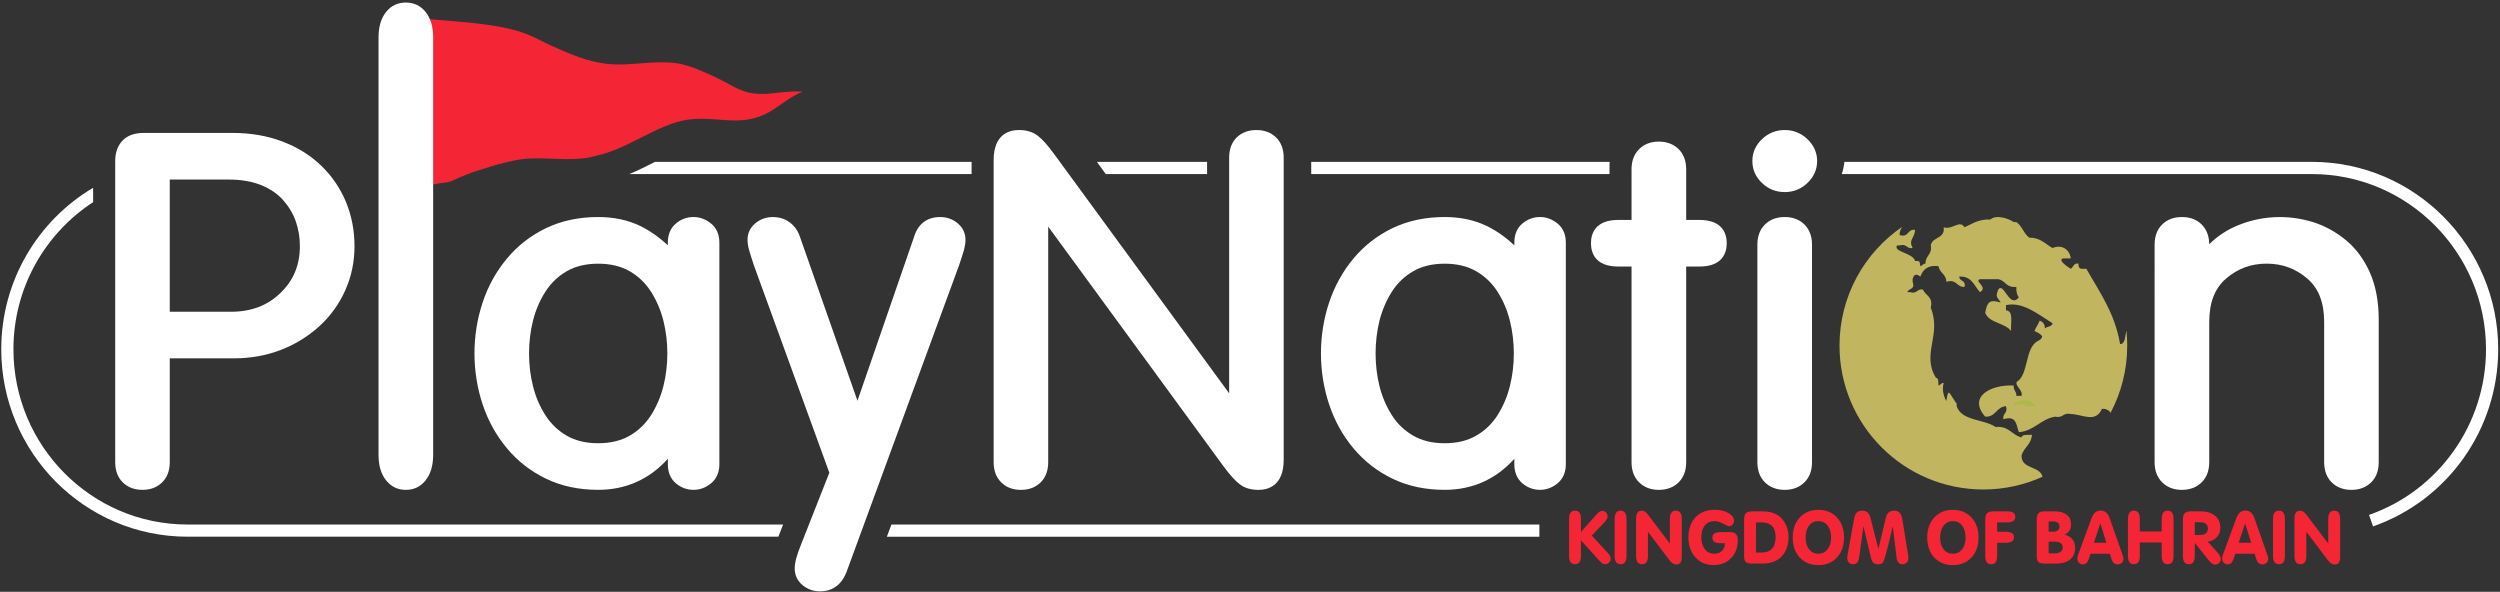
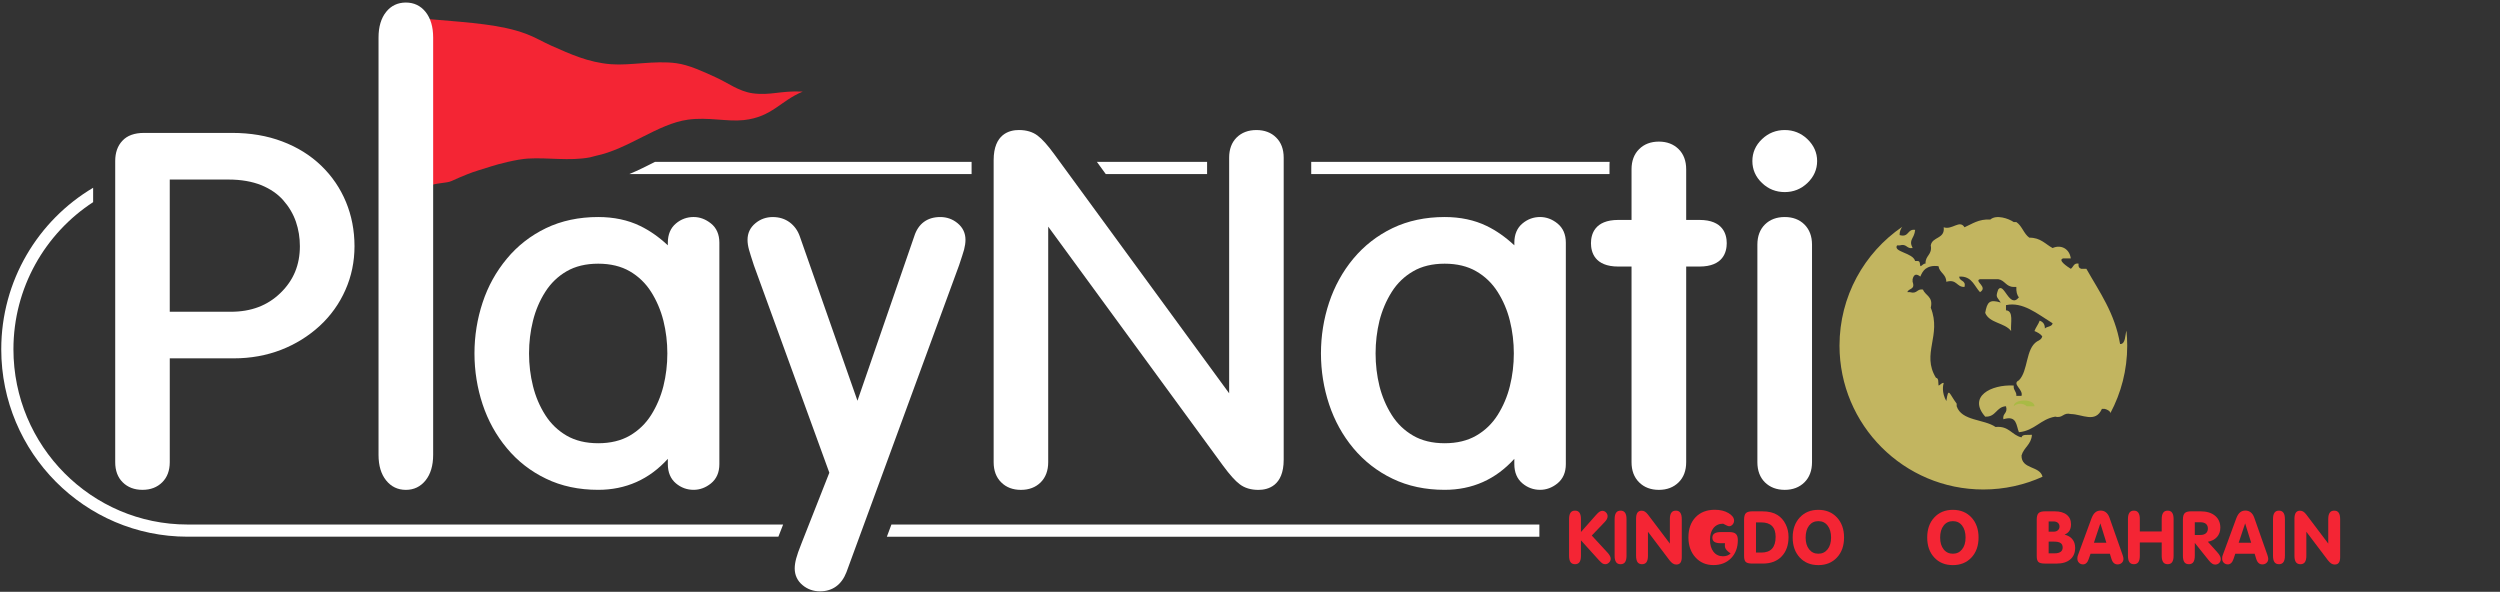
<svg xmlns="http://www.w3.org/2000/svg" version="1.1" id="Layer_1" x="0px" y="0px" width="250.707px" height="59.35px" viewBox="0 0 250.707 59.35" xml:space="preserve">
  <rect x="0" y="0" width="250.707" height="59.35" fill="#333333" stroke="none" />
  <g>
    <path fill="#F42534" d="M42.466,1.954c0.979-0.135,0,0,0.679-0.027c4.252,0.363,7.11,0.54,9.598,1.462 c0.931,0.344,1.714,0.823,2.537,1.188c1.853,0.815,3.691,1.688,6.013,1.865c1.939,0.149,4.321-0.396,6.51-0.106 c1.303,0.17,2.735,0.856,3.986,1.424c1.192,0.536,2.289,1.4,3.678,1.594c1.796,0.25,2.788-0.28,5.039-0.168 c-2.273,0.938-3.062,2.538-5.906,2.856c-1.694,0.184-3.586-0.322-5.612-0.041c-3.031,0.419-5.958,2.943-9.244,3.628 c-0.249,0.051-0.38,0.114-0.604,0.157c-2.084,0.38-4.146-0.006-6.217,0.117c-1.12,0.068-3.063,0.58-3.624,0.768 c-0.96,0.313-1.759,0.522-2.449,0.81c-0.467,0.193-1.075,0.436-1.548,0.664c-0.515,0.251-1.625,0.167-2.406,0.556L42.466,1.954z" />
    <path fill="#FFFFFF" d="M34.693,20.251c-0.567-1.367-1.395-2.589-2.479-3.634c-1.08-1.042-2.397-1.864-3.911-2.432 c-1.506-0.573-3.191-0.856-5.008-0.856h-8.856c-0.953,0-1.684,0.262-2.167,0.788c-0.483,0.512-0.719,1.194-0.719,2.03v30.199 c0,0.85,0.249,1.527,0.753,2.023c0.505,0.5,1.168,0.754,1.983,0.754c0.809,0,1.471-0.254,1.975-0.754 c0.504-0.496,0.76-1.175,0.76-2.023v-10.41h6.426c1.684,0,3.279-0.289,4.737-0.854c1.458-0.566,2.756-1.375,3.869-2.396 c1.113-1.028,1.983-2.246,2.583-3.611c0.607-1.362,0.911-2.84,0.911-4.389C35.549,23.104,35.259,21.612,34.693,20.251 M23.143,31.264h-6.12V18.006h5.914c1.249,0,2.349,0.196,3.274,0.565c0.904,0.375,1.651,0.886,2.202,1.521 c0.567,0.643,0.989,1.359,1.259,2.135c0.27,0.788,0.401,1.616,0.401,2.458c0,1.877-0.63,3.414-1.936,4.684 C26.832,30.641,25.194,31.264,23.143,31.264" />
    <path fill="#FFFFFF" d="M43.438,3.761v41.858c0,1.063-0.256,1.926-0.759,2.555c-0.506,0.629-1.168,0.951-1.976,0.951 c-0.816,0-1.48-0.322-1.983-0.951c-0.506-0.629-0.76-1.482-0.76-2.555V3.761c0-1.073,0.254-1.929,0.76-2.565 c0.502-0.627,1.167-0.941,1.983-0.941c0.808,0,1.469,0.314,1.976,0.941C43.182,1.832,43.438,2.688,43.438,3.761" />
    <path fill="#FFFFFF" d="M71.296,22.408c-0.538-0.429-1.118-0.645-1.74-0.645c-0.656,0-1.258,0.215-1.771,0.649 c-0.536,0.447-0.813,1.099-0.813,1.928v0.262c-0.891-0.836-1.825-1.483-2.77-1.941c-1.237-0.602-2.653-0.897-4.215-0.897 c-1.927,0-3.688,0.372-5.228,1.113c-1.534,0.739-2.861,1.769-3.931,3.065c-1.072,1.287-1.893,2.763-2.432,4.401 c-0.537,1.623-0.815,3.335-0.815,5.097c0,1.761,0.278,3.48,0.815,5.105c0.539,1.629,1.36,3.115,2.432,4.399 c1.077,1.298,2.396,2.326,3.931,3.06c1.534,0.746,3.294,1.117,5.228,1.117c2.764,0,5.113-1.039,6.985-3.107v0.525 c0,0.83,0.277,1.485,0.813,1.934c0.512,0.43,1.107,0.648,1.771,0.648c0.622,0,1.209-0.213,1.74-0.642 c0.561-0.455,0.844-1.104,0.844-1.94v-22.2C72.14,23.512,71.857,22.856,71.296,22.408 M66.53,38.715 c-0.261,1.041-0.676,2.022-1.236,2.91c-0.546,0.862-1.271,1.559-2.141,2.063c-0.871,0.504-1.935,0.761-3.165,0.761 c-1.229,0-2.293-0.257-3.163-0.761c-0.87-0.506-1.595-1.201-2.141-2.063c-0.566-0.888-0.979-1.869-1.236-2.91 c-0.263-1.049-0.394-2.154-0.394-3.273s0.131-2.219,0.394-3.272c0.257-1.037,0.67-2.019,1.236-2.903 c0.546-0.863,1.271-1.561,2.141-2.063c0.87-0.505,1.935-0.761,3.163-0.761c1.23,0,2.294,0.256,3.165,0.761 c0.871,0.503,1.595,1.201,2.141,2.063c0.56,0.885,0.975,1.866,1.236,2.903c0.263,1.055,0.393,2.16,0.393,3.272 C66.923,36.561,66.792,37.66,66.53,38.715" />
    <path fill="#FFFFFF" d="M96.821,24.051c0,0.305-0.049,0.628-0.139,0.981c-0.089,0.315-0.255,0.827-0.497,1.554L84.884,57.381 c-0.483,1.256-1.402,1.92-2.653,1.92c-0.662,0-1.251-0.207-1.748-0.623c-0.517-0.426-0.787-1.008-0.787-1.666 c0-0.303,0.049-0.633,0.146-1c0.089-0.344,0.268-0.855,0.55-1.561l2.776-7.046L75.6,26.6c-0.241-0.74-0.407-1.258-0.491-1.566 c-0.095-0.347-0.144-0.677-0.144-0.981c0-0.67,0.262-1.231,0.789-1.665c0.496-0.415,1.084-0.622,1.74-0.622 c0.649,0,1.222,0.179,1.699,0.531c0.47,0.352,0.808,0.823,1.009,1.396l5.787,16.495L91.682,23.7c0.4-1.265,1.304-1.935,2.611-1.935 c0.656,0,1.243,0.208,1.74,0.622C96.558,22.82,96.821,23.381,96.821,24.051" />
    <path fill="#FFFFFF" d="M128.732,15.809v30.299c0,2.625-1.588,3.019-2.533,3.019c-0.746,0-1.383-0.187-1.873-0.563 c-0.449-0.334-1.002-0.949-1.678-1.869l-17.531-23.969v23.623c0,0.844-0.257,1.527-0.754,2.023c-0.505,0.5-1.168,0.754-1.982,0.754 c-0.81,0-1.479-0.254-1.975-0.754c-0.505-0.496-0.76-1.172-0.76-2.023V16.059c0-2.632,1.589-3.02,2.534-3.02 c0.747,0,1.382,0.187,1.872,0.56c0.455,0.338,1.002,0.945,1.678,1.872l17.533,23.97V15.809c0-0.84,0.248-1.518,0.752-2.021 c0.504-0.495,1.168-0.747,1.982-0.747c0.807,0,1.479,0.251,1.975,0.747C128.479,14.283,128.732,14.968,128.732,15.809" />
    <path fill="#FFFFFF" d="M156.184,22.408c-0.529-0.429-1.119-0.645-1.74-0.645c-0.655,0-1.25,0.215-1.769,0.649 c-0.536,0.447-0.813,1.099-0.813,1.928v0.262c-0.894-0.836-1.825-1.483-2.771-1.941c-1.239-0.602-2.653-0.897-4.217-0.897 c-1.924,0-3.688,0.372-5.227,1.113c-1.535,0.739-2.854,1.769-3.934,3.065c-1.068,1.287-1.883,2.763-2.428,4.401 c-0.539,1.623-0.816,3.343-0.816,5.097c0,1.761,0.277,3.476,0.816,5.105c0.545,1.637,1.358,3.115,2.428,4.399 c1.08,1.291,2.397,2.326,3.934,3.06c1.539,0.746,3.295,1.117,5.227,1.117c2.771,0,5.111-1.039,6.986-3.107v0.525 c0,0.83,0.277,1.485,0.814,1.934c0.51,0.43,1.111,0.648,1.768,0.648c0.621,0,1.211-0.213,1.74-0.642 c0.561-0.455,0.844-1.104,0.844-1.94v-22.2C157.027,23.512,156.744,22.861,156.184,22.408 M151.417,38.715 c-0.254,1.041-0.672,2.016-1.233,2.91c-0.547,0.862-1.267,1.559-2.146,2.063c-0.869,0.504-1.932,0.761-3.164,0.761 c-1.229,0-2.293-0.257-3.156-0.761c-0.877-0.506-1.602-1.201-2.145-2.063c-0.562-0.888-0.976-1.869-1.238-2.91 c-0.256-1.049-0.387-2.148-0.387-3.273c0-1.119,0.131-2.219,0.387-3.272c0.264-1.037,0.678-2.019,1.238-2.903 c0.545-0.863,1.27-1.561,2.145-2.063c0.863-0.505,1.929-0.761,3.156-0.761c1.232,0,2.295,0.256,3.164,0.761 c0.879,0.503,1.599,1.201,2.146,2.063c0.563,0.885,0.979,1.866,1.233,2.903c0.263,1.055,0.394,2.16,0.394,3.272 C151.811,36.561,151.68,37.66,151.417,38.715" />
    <path fill="#FFFFFF" d="M173.162,24.388c0,0.878-0.352,2.342-2.733,2.342h-1.334v19.618c0,0.85-0.255,1.527-0.759,2.023 c-0.504,0.498-1.168,0.754-1.977,0.754c-0.816,0-1.484-0.256-1.982-0.754c-0.504-0.496-0.762-1.175-0.762-2.023V26.73h-1.33 c-2.385,0-2.738-1.463-2.738-2.342c0-0.87,0.354-2.333,2.738-2.333h1.33v-5.078c0-0.842,0.258-1.525,0.762-2.022 c0.498-0.498,1.166-0.754,1.982-0.754c0.809,0,1.473,0.256,1.977,0.754c0.504,0.497,0.759,1.181,0.759,2.022v5.078h1.334 C172.811,22.055,173.162,23.519,173.162,24.388" />
    <path fill="#FFFFFF" d="M181.714,24.534v21.813c0,0.844-0.256,1.527-0.762,2.025c-0.504,0.496-1.164,0.752-1.973,0.752 c-0.814,0-1.48-0.256-1.986-0.752c-0.502-0.498-0.758-1.177-0.758-2.025V24.534c0-0.844,0.256-1.527,0.758-2.023 c0.506-0.498,1.172-0.747,1.986-0.747c0.809,0,1.469,0.249,1.973,0.747C181.458,23.015,181.714,23.691,181.714,24.534" />
    <path fill="#FFFFFF" d="M182.227,16.148c0,0.851-0.334,1.596-0.976,2.205c-0.637,0.607-1.399,0.91-2.271,0.91 c-0.877,0-1.646-0.303-2.28-0.91c-0.644-0.609-0.968-1.354-0.968-2.205c0-0.841,0.324-1.589,0.968-2.196 c0.635-0.606,1.403-0.912,2.28-0.912c0.871,0,1.636,0.306,2.271,0.912C181.893,14.566,182.227,15.307,182.227,16.148" />
-     <path fill="#FFFFFF" d="M238.544,32.051v14.297c0,0.85-0.25,1.527-0.756,2.023c-0.502,0.498-1.166,0.754-1.979,0.754 c-0.81,0-1.479-0.256-1.978-0.754c-0.504-0.496-0.758-1.175-0.758-2.023V32.291c0-1.96-0.561-3.393-1.707-4.372 c-1.174-0.994-2.502-1.48-4.057-1.48c-1.561,0-2.887,0.486-4.053,1.48c-1.146,0.979-1.707,2.411-1.707,4.372v14.057 c0,0.844-0.256,1.527-0.76,2.023c-0.504,0.498-1.166,0.754-1.98,0.754c-0.811,0-1.48-0.256-1.979-0.754 c-0.504-0.496-0.761-1.175-0.761-2.023V24.536c0-0.846,0.257-1.528,0.761-2.027c0.506-0.496,1.168-0.745,1.979-0.745 c0.814,0,1.477,0.249,1.98,0.745c0.489,0.491,0.746,1.155,0.76,1.977c0.822-0.801,1.762-1.423,2.791-1.855 c1.369-0.574,2.811-0.865,4.289-0.865c1.168,0,2.328,0.188,3.469,0.552c1.139,0.38,2.215,0.982,3.189,1.791 c0.987,0.821,1.789,1.914,2.377,3.232C238.246,28.659,238.544,30.239,238.544,32.051" />
    <path fill="#FFFFFF" d="M78.534,52.602l-0.172,0.441c-0.117,0.289-0.215,0.545-0.304,0.778h-59.26 c-10.292,0-18.672-8.426-18.672-18.793c0-6.895,3.702-12.931,9.214-16.198v1.442c-4.807,3.13-7.992,8.578-7.992,14.756 c0,9.689,7.827,17.572,17.449,17.572L78.534,52.602L78.534,52.602z" />
    <path fill="#FFFFFF" d="M154.373,52.602v1.221H88.937c0.146-0.385,0.298-0.793,0.457-1.221H154.373z" />
    <path fill="#FFFFFF" d="M97.434,16.232v1.224H63.109c0.913-0.379,1.776-0.815,2.578-1.224H97.434z" />
    <polygon fill="#FFFFFF" points="121.05,16.232 121.05,17.456 110.889,17.456 109.999,16.232 " />
    <path fill="#FFFFFF" d="M161.419,16.232c-0.014,0.091-0.014,0.182-0.014,0.271v0.953h-29.912v-1.224H161.419z" />
-     <path fill="#FFFFFF" d="M250.527,35.029c0,7.998-5.043,15.134-12.551,17.759l-0.402-1.152c7.014-2.453,11.73-9.125,11.73-16.605 c0-9.686-7.834-17.574-17.457-17.574h-47.15c0.133-0.393,0.221-0.802,0.264-1.224h46.888 C242.146,16.231,250.527,24.669,250.527,35.029" />
    <path fill="#C2B560" d="M213.324,34.662c0,2.446-0.611,4.748-1.689,6.77c0.019-0.211-0.432-0.418-0.588-0.43h-0.26 c-0.647,1.471-1.979,0.531-3.121,0.518c-0.793-0.188-0.766,0.451-1.561,0.263c-1.484,0.247-2.059,1.407-3.641,1.561 c-0.283-0.666-0.18-1.73-1.562-1.299c-0.104-0.631,0.478-0.564,0.265-1.306c-0.992,0.058-0.992,1.099-2.084,1.044 c-1.769-2.007,0.578-3.244,2.862-3.121c-0.062,0.491,0.294,0.575,0.261,1.036h0.518c0.203-0.657-1.018-1.19-0.26-1.559 c0.949-0.959,0.654-3.16,1.82-3.9c0.229-0.114,0.463-0.229,0.52-0.516c-0.188-0.244-0.473-0.396-0.781-0.525 c0.139-0.385,0.385-0.653,0.523-1.041c0.315,0.115,0.531,0.337,0.52,0.785c0.211-0.225,0.711-0.155,0.777-0.522 c-1.563-0.969-3-2.183-4.676-1.82v0.521c0.805,0.054,0.438,1.294,0.516,2.077c-0.629-0.842-2.174-0.774-2.6-1.819 c0.197-1.097,0.43-1.385,1.561-1.037c-0.381-0.615-0.547-0.486-0.258-1.303c0.582-0.816,1.113,1.977,2.078,0.778 c-0.201-0.229-0.279-0.586-0.258-1.042h-0.26c-0.779-0.004-0.888-0.674-1.562-0.778h-1.822c-0.646,0.191,0.854,0.783,0,1.302 c-0.551-0.583-0.774-1.482-1.819-1.561h-0.263c0.004,0.516,0.711,0.331,0.524,1.037c-0.809,0.028-0.743-0.815-1.823-0.518 c-0.004-0.776-0.681-0.885-0.781-1.56c-0.604-0.083-0.998,0.042-1.301,0.261c-0.244,0.188-0.396,0.473-0.521,0.779 c-0.375-0.293-0.637-0.279-0.776,0.259v0.261c0.297,0.815-0.41,0.634-0.525,1.042h0.263c0.735,0.217,0.676-0.368,1.303-0.261 c0.238,0.625,1.047,0.688,0.781,1.821c1.108,2.76-0.959,4.623,0.518,7.023c0.301,0.041,0.221,0.471,0.26,0.777 c0.213-0.05,0.258-0.263,0.52-0.263c-0.067,0.234-0.225,0.957,0.263,1.822c0.221-1.467,0.274-0.756,1.037,0.262v0.256 c0.5,1.498,2.721,1.273,3.903,2.084c1.349-0.139,1.609,0.813,2.601,1.041c0.078-0.354,0.651-0.215,1.043-0.26 c-0.06,0.98-0.815,1.262-1.043,2.076c-0.024,1.416,1.842,1.014,2.106,2.133c-1.813,0.82-3.821,1.277-5.938,1.277 c-7.965,0-14.422-6.461-14.422-14.428c0-4.947,2.486-9.309,6.279-11.906c-0.137,0.211-0.262,0.469-0.252,0.822 c0.973,0.274,0.744-0.647,1.559-0.523c-0.09,0.932-0.693,0.956-0.254,1.822c-0.629,0.105-0.566-0.478-1.305-0.263h-0.258 c-0.412,0.666,1.588,0.722,1.815,1.564h0.265c0.252,0.004,0.2,0.317,0.26,0.519c0.213-0.05,0.258-0.262,0.52-0.262 c-0.041-0.821,0.693-0.868,0.523-1.821c0.143-0.895,1.444-0.628,1.297-1.82c0.846,0.302,1.602-0.794,2.086,0 c0.781-0.339,1.41-0.838,2.594-0.779c0.596-0.519,1.834-0.101,2.346,0.26h0.26c0.572,0.377,0.74,1.166,1.299,1.562 c1.138-0.009,1.605,0.648,2.339,1.041c0.809-0.372,1.687,0.042,1.821,1.041h-0.778c-0.568,0.175,0.489,0.862,0.778,1.041 c0.269-0.168,0.271-0.6,0.779-0.522c-0.041,0.304,0.061,0.464,0.264,0.522h0.519c1.313,2.327,2.851,4.43,3.381,7.543 c0.563,0.041,0.5-0.955,0.638-1.336C213.294,33.656,213.324,34.156,213.324,34.662" />
    <path fill="#A9BA45" d="M201.945,40.74c-0.006-0.768,2.084-0.768,2.08,0h-0.781C202.904,40.406,202.285,40.406,201.945,40.74" />
    <path fill="#A9BA45" d="M190.832,22.702c-0.024,0.018-0.053,0.037-0.08,0.055c0-0.004,0.006-0.004,0.006-0.009 C190.779,22.729,190.807,22.716,190.832,22.702" />
    <g>
      <path fill="#F42534" d="M160.059,51.637c0.14-0.156,0.252-0.264,0.344-0.32c0.095-0.061,0.187-0.09,0.275-0.09 c0.146,0,0.271,0.053,0.377,0.162c0.106,0.107,0.159,0.236,0.159,0.381c0,0.094-0.024,0.189-0.071,0.287 c-0.052,0.096-0.127,0.197-0.229,0.303l-1.287,1.345l1.598,1.735c0.098,0.107,0.172,0.213,0.225,0.314 c0.051,0.104,0.078,0.192,0.078,0.274c0,0.146-0.059,0.275-0.17,0.388c-0.113,0.108-0.24,0.164-0.381,0.164 c-0.098,0-0.188-0.023-0.27-0.072c-0.086-0.051-0.209-0.166-0.375-0.344l-1.789-1.978v1.547c0,0.287-0.049,0.498-0.146,0.64 c-0.102,0.137-0.248,0.207-0.451,0.207c-0.201,0-0.352-0.07-0.449-0.207c-0.098-0.142-0.146-0.353-0.146-0.64v-3.676 c0-0.287,0.049-0.5,0.146-0.639c0.099-0.142,0.248-0.211,0.449-0.211c0.203,0,0.35,0.069,0.451,0.211 c0.098,0.139,0.146,0.352,0.146,0.639v1.295L160.059,51.637z" />
      <path fill="#F42534" d="M163.111,55.734c0,0.287-0.049,0.498-0.148,0.64c-0.098,0.137-0.248,0.207-0.448,0.207 c-0.201,0-0.353-0.07-0.449-0.207c-0.101-0.142-0.147-0.353-0.147-0.64v-3.676c0-0.287,0.049-0.5,0.147-0.639 c0.099-0.142,0.248-0.211,0.449-0.211c0.2,0,0.353,0.069,0.448,0.211c0.101,0.139,0.148,0.352,0.148,0.639V55.734z" />
      <path fill="#F42534" d="M165.262,55.734c0,0.287-0.05,0.498-0.146,0.64c-0.099,0.137-0.25,0.207-0.449,0.207 c-0.201,0-0.353-0.07-0.451-0.207c-0.096-0.142-0.146-0.353-0.146-0.64v-3.721c0-0.268,0.045-0.469,0.137-0.6 s0.229-0.199,0.418-0.199c0.119,0,0.229,0.031,0.324,0.09c0.098,0.059,0.199,0.156,0.309,0.295l2.201,2.912v-2.453 c0-0.287,0.049-0.5,0.146-0.639c0.1-0.142,0.248-0.211,0.451-0.211c0.201,0,0.352,0.069,0.449,0.211 c0.1,0.139,0.147,0.352,0.147,0.639v3.81c0,0.254-0.045,0.442-0.133,0.563c-0.09,0.123-0.228,0.182-0.414,0.182 c-0.125,0-0.242-0.032-0.351-0.104c-0.107-0.071-0.221-0.18-0.336-0.33l-2.157-2.854V55.734z" />
-       <path fill="#F42534" d="M172.984,54.475h-0.42c-0.289,0-0.5-0.045-0.637-0.133c-0.137-0.09-0.205-0.232-0.205-0.422 c0-0.19,0.068-0.328,0.207-0.422c0.137-0.093,0.348-0.14,0.635-0.14h0.877c0.297,0,0.51,0.063,0.639,0.188 c0.131,0.125,0.195,0.328,0.195,0.613c0,0.743-0.225,1.35-0.674,1.813c-0.449,0.463-1.041,0.695-1.775,0.695 c-0.731,0-1.336-0.256-1.803-0.773c-0.467-0.516-0.703-1.184-0.703-2.004c0-0.846,0.238-1.52,0.717-2.021 c0.48-0.5,1.123-0.748,1.933-0.748c0.534,0,0.989,0.108,1.366,0.33c0.375,0.221,0.563,0.475,0.563,0.76 c0,0.147-0.053,0.276-0.151,0.393c-0.103,0.113-0.22,0.168-0.355,0.168c-0.088,0-0.287-0.086-0.594-0.256 s-0.598-0.256-0.867-0.256c-0.404,0-0.727,0.146-0.963,0.432c-0.234,0.285-0.354,0.679-0.354,1.181 c0,0.506,0.118,0.905,0.354,1.207c0.235,0.299,0.557,0.448,0.952,0.448c0.316,0,0.57-0.094,0.765-0.284 C172.876,55.053,172.975,54.797,172.984,54.475z" />
+       <path fill="#F42534" d="M172.984,54.475h-0.42c-0.289,0-0.5-0.045-0.637-0.133c-0.137-0.09-0.205-0.232-0.205-0.422 c0-0.19,0.068-0.328,0.207-0.422c0.137-0.093,0.348-0.14,0.635-0.14h0.877c0.297,0,0.51,0.063,0.639,0.188 c0.131,0.125,0.195,0.328,0.195,0.613c0,0.743-0.225,1.35-0.674,1.813c-0.449,0.463-1.041,0.695-1.775,0.695 c-0.731,0-1.336-0.256-1.803-0.773c-0.467-0.516-0.703-1.184-0.703-2.004c0-0.846,0.238-1.52,0.717-2.021 c0.48-0.5,1.123-0.748,1.933-0.748c0.534,0,0.989,0.108,1.366,0.33c0.375,0.221,0.563,0.475,0.563,0.76 c0,0.147-0.053,0.276-0.151,0.393c-0.103,0.113-0.22,0.168-0.355,0.168c-0.088,0-0.287-0.086-0.594-0.256 c-0.404,0-0.727,0.146-0.963,0.432c-0.234,0.285-0.354,0.679-0.354,1.181 c0,0.506,0.118,0.905,0.354,1.207c0.235,0.299,0.557,0.448,0.952,0.448c0.316,0,0.57-0.094,0.765-0.284 C172.876,55.053,172.975,54.797,172.984,54.475z" />
      <path fill="#F42534" d="M176.686,51.277c0.334,0,0.627,0.029,0.885,0.091c0.257,0.061,0.479,0.153,0.677,0.276 c0.348,0.221,0.619,0.523,0.815,0.916c0.196,0.39,0.297,0.816,0.297,1.281c0,0.822-0.229,1.475-0.687,1.953 c-0.457,0.479-1.082,0.721-1.873,0.721h-1.088c-0.311,0-0.522-0.053-0.639-0.158c-0.115-0.104-0.172-0.305-0.172-0.594v-3.648 c0-0.317,0.061-0.536,0.182-0.657s0.338-0.181,0.642-0.181H176.686z M176.096,55.412h0.543c0.479,0,0.834-0.132,1.071-0.396 c0.236-0.262,0.354-0.654,0.354-1.184c0-0.482-0.121-0.847-0.362-1.086c-0.24-0.238-0.603-0.359-1.084-0.359h-0.521 L176.096,55.412L176.096,55.412z" />
      <path fill="#F42534" d="M179.775,53.898c0-0.826,0.238-1.494,0.711-2.004c0.475-0.512,1.094-0.766,1.863-0.766 s1.391,0.256,1.867,0.766c0.477,0.515,0.711,1.181,0.711,2.004c0,0.832-0.234,1.502-0.711,2.008 c-0.473,0.511-1.096,0.765-1.867,0.765c-0.773,0-1.395-0.254-1.867-0.765C180.012,55.4,179.775,54.73,179.775,53.898z M181.074,53.914c0,0.489,0.117,0.881,0.35,1.174c0.232,0.295,0.541,0.44,0.927,0.44c0.383,0,0.69-0.146,0.924-0.44 c0.231-0.293,0.351-0.685,0.351-1.174c0-0.509-0.115-0.906-0.347-1.207c-0.229-0.297-0.538-0.445-0.928-0.445 s-0.699,0.148-0.931,0.445C181.191,53.008,181.074,53.406,181.074,53.914z" />
-       <path fill="#F42534" d="M185.287,55.602l0.644-3.572c0.053-0.295,0.141-0.504,0.269-0.631c0.127-0.127,0.307-0.188,0.541-0.188 c0.225,0,0.401,0.059,0.54,0.176c0.136,0.117,0.234,0.295,0.296,0.533l0.795,3.129l0.744-3.137 c0.055-0.232,0.149-0.408,0.288-0.525c0.136-0.117,0.313-0.176,0.527-0.176c0.248,0,0.437,0.063,0.567,0.199 c0.133,0.133,0.226,0.354,0.273,0.663l0.584,3.604c0.01,0.053,0.018,0.105,0.021,0.154c0.002,0.049,0.006,0.094,0.006,0.131 c0,0.19-0.055,0.346-0.166,0.457c-0.109,0.113-0.256,0.17-0.438,0.17c-0.168,0-0.301-0.057-0.397-0.172 c-0.101-0.117-0.164-0.291-0.193-0.525l-0.375-3.131c-0.291,1.252-0.506,2.137-0.648,2.654c-0.139,0.52-0.246,0.84-0.324,0.963 c-0.047,0.074-0.11,0.131-0.188,0.162c-0.077,0.03-0.183,0.049-0.312,0.049c-0.2,0-0.354-0.047-0.461-0.139 c-0.104-0.091-0.186-0.244-0.241-0.464l-0.771-3.227l-0.412,3.055c-0.037,0.271-0.107,0.467-0.207,0.59 c-0.103,0.123-0.24,0.185-0.418,0.185c-0.177,0-0.316-0.058-0.425-0.17c-0.104-0.111-0.159-0.267-0.159-0.457 c0-0.047,0.004-0.099,0.012-0.16C185.264,55.74,185.275,55.674,185.287,55.602z" />
      <path fill="#F42534" d="M193.266,53.898c0-0.826,0.235-1.494,0.709-2.004c0.474-0.512,1.094-0.766,1.862-0.766 c0.77,0,1.392,0.256,1.867,0.766c0.474,0.515,0.711,1.181,0.711,2.004c0,0.832-0.237,1.502-0.709,2.008 c-0.475,0.511-1.098,0.765-1.869,0.765c-0.772,0-1.396-0.254-1.864-0.765C193.5,55.4,193.266,54.73,193.266,53.898z M194.563,53.914c0,0.489,0.117,0.881,0.351,1.174c0.231,0.295,0.541,0.44,0.926,0.44c0.383,0,0.69-0.146,0.922-0.44 c0.234-0.293,0.35-0.685,0.35-1.174c0-0.509-0.115-0.906-0.346-1.207c-0.229-0.297-0.537-0.445-0.926-0.445 s-0.699,0.148-0.928,0.445C194.678,53.008,194.563,53.406,194.563,53.914z" />
-       <path fill="#F42534" d="M201.251,51.277c0.283,0,0.496,0.045,0.638,0.138c0.144,0.094,0.211,0.233,0.211,0.426 c0,0.184-0.067,0.32-0.209,0.41c-0.142,0.094-0.354,0.139-0.64,0.139h-0.971v0.937h0.836c0.287,0,0.5,0.045,0.641,0.135 c0.142,0.094,0.211,0.231,0.211,0.418c0,0.188-0.069,0.326-0.211,0.418c-0.141,0.088-0.354,0.135-0.641,0.135h-0.836v1.305 c0,0.287-0.049,0.498-0.148,0.64c-0.098,0.137-0.248,0.207-0.446,0.207c-0.203,0-0.354-0.07-0.451-0.207 c-0.101-0.142-0.147-0.353-0.147-0.64v-3.618c0-0.318,0.063-0.537,0.184-0.658s0.336-0.181,0.641-0.181h1.34V51.277z" />
      <path fill="#F42534" d="M205.059,56.516c-0.312,0-0.522-0.053-0.64-0.158c-0.115-0.104-0.17-0.305-0.17-0.594v-3.647 c0-0.318,0.06-0.537,0.183-0.658s0.336-0.181,0.642-0.181h0.979c0.521,0,0.922,0.115,1.206,0.345 c0.285,0.229,0.429,0.547,0.429,0.959c0,0.256-0.054,0.469-0.158,0.637c-0.104,0.166-0.268,0.301-0.489,0.395 c0.344,0.084,0.606,0.24,0.789,0.47c0.184,0.229,0.272,0.518,0.272,0.858c0,0.496-0.164,0.881-0.49,1.158 c-0.327,0.279-0.786,0.418-1.373,0.418L205.059,56.516L205.059,56.516z M205.443,53.318h0.5c0.178,0,0.32-0.047,0.428-0.143 c0.107-0.092,0.162-0.215,0.162-0.365c0-0.16-0.055-0.285-0.164-0.381c-0.109-0.092-0.256-0.137-0.438-0.137h-0.486 L205.443,53.318L205.443,53.318z M205.443,55.49h0.598c0.265,0,0.463-0.051,0.603-0.149c0.14-0.103,0.207-0.248,0.207-0.439 c0-0.2-0.067-0.348-0.203-0.44c-0.135-0.099-0.347-0.146-0.629-0.146h-0.574L205.443,55.49L205.443,55.49z" />
      <path fill="#F42534" d="M209.646,55.529l-0.182,0.529c-0.057,0.176-0.135,0.312-0.232,0.402c-0.096,0.092-0.209,0.139-0.34,0.139 c-0.166,0-0.301-0.057-0.406-0.166c-0.109-0.108-0.162-0.246-0.162-0.41c0-0.067,0.006-0.131,0.014-0.188 c0.013-0.058,0.023-0.109,0.045-0.158l1.361-3.701c0.103-0.266,0.223-0.461,0.371-0.586c0.146-0.125,0.328-0.188,0.545-0.188 c0.203,0,0.381,0.061,0.529,0.178c0.15,0.117,0.268,0.291,0.35,0.516l1.326,3.767c0.027,0.077,0.045,0.147,0.061,0.211 c0.013,0.063,0.021,0.116,0.021,0.166c0,0.166-0.055,0.301-0.166,0.403c-0.108,0.104-0.252,0.158-0.426,0.158 c-0.151,0-0.278-0.049-0.383-0.145c-0.103-0.099-0.185-0.242-0.24-0.439l-0.149-0.486L209.646,55.529L209.646,55.529z M209.982,54.43h1.252l-0.604-1.945L209.982,54.43z" />
      <path fill="#F42534" d="M214.587,54.4v1.334c0,0.287-0.049,0.498-0.147,0.64c-0.096,0.137-0.246,0.207-0.448,0.207 c-0.201,0-0.351-0.07-0.449-0.207c-0.099-0.142-0.146-0.353-0.146-0.64v-3.676c0-0.287,0.049-0.5,0.146-0.639 c0.1-0.142,0.248-0.211,0.449-0.211c0.202,0,0.354,0.069,0.448,0.211c0.101,0.139,0.147,0.352,0.147,0.639v1.236h2.195v-1.236 c0-0.287,0.051-0.5,0.148-0.639c0.096-0.142,0.248-0.211,0.449-0.211s0.352,0.069,0.449,0.211 c0.098,0.139,0.147,0.352,0.147,0.639v3.676c0,0.287-0.052,0.498-0.147,0.64c-0.099,0.137-0.248,0.207-0.449,0.207 s-0.354-0.07-0.449-0.207c-0.098-0.142-0.148-0.353-0.148-0.64V54.4H214.587z" />
      <path fill="#F42534" d="M220.1,54.447v1.287c0,0.287-0.05,0.498-0.146,0.64c-0.101,0.137-0.248,0.207-0.449,0.207 c-0.203,0-0.353-0.07-0.451-0.207c-0.098-0.142-0.146-0.353-0.146-0.64v-3.619c0-0.317,0.063-0.536,0.184-0.657 c0.121-0.121,0.337-0.181,0.642-0.181h0.929c0.621,0,1.108,0.146,1.465,0.439c0.354,0.295,0.533,0.693,0.533,1.197 c0,0.373-0.113,0.688-0.334,0.938c-0.224,0.25-0.527,0.408-0.918,0.478l0.94,1.045c0.118,0.133,0.209,0.256,0.271,0.371 c0.059,0.114,0.086,0.219,0.086,0.313c0,0.158-0.054,0.291-0.162,0.4c-0.107,0.106-0.242,0.16-0.404,0.16 c-0.107,0-0.207-0.031-0.305-0.097c-0.099-0.064-0.211-0.176-0.338-0.332L220.1,54.447z M220.1,53.648h0.553 c0.24,0,0.429-0.057,0.56-0.17c0.133-0.113,0.199-0.271,0.199-0.477c0-0.199-0.064-0.354-0.193-0.465 c-0.131-0.109-0.314-0.162-0.551-0.162H220.1V53.648z" />
      <path fill="#F42534" d="M224.162,55.529l-0.18,0.529c-0.057,0.176-0.135,0.312-0.232,0.402c-0.096,0.092-0.209,0.139-0.338,0.139 c-0.166,0-0.303-0.057-0.408-0.166c-0.108-0.108-0.159-0.246-0.159-0.41c0-0.067,0.002-0.131,0.012-0.188 c0.011-0.058,0.024-0.109,0.045-0.158l1.361-3.701c0.102-0.266,0.223-0.461,0.37-0.586c0.146-0.125,0.328-0.188,0.546-0.188 c0.202,0,0.381,0.061,0.528,0.178c0.152,0.117,0.267,0.291,0.349,0.516l1.327,3.767c0.025,0.077,0.048,0.147,0.06,0.211 c0.015,0.063,0.021,0.116,0.021,0.166c0,0.166-0.055,0.301-0.164,0.403c-0.109,0.104-0.254,0.158-0.424,0.158 c-0.152,0-0.283-0.049-0.385-0.145c-0.103-0.099-0.183-0.242-0.24-0.439l-0.15-0.486L224.162,55.529L224.162,55.529z M224.5,54.43 h1.254l-0.604-1.945L224.5,54.43z" />
      <path fill="#F42534" d="M229.137,55.734c0,0.287-0.05,0.498-0.15,0.64c-0.098,0.137-0.248,0.207-0.446,0.207 c-0.203,0-0.354-0.07-0.451-0.207c-0.098-0.142-0.146-0.353-0.146-0.64v-3.676c0-0.287,0.049-0.5,0.146-0.639 c0.098-0.142,0.248-0.211,0.451-0.211c0.198,0,0.35,0.069,0.446,0.211c0.103,0.139,0.15,0.352,0.15,0.639V55.734z" />
      <path fill="#F42534" d="M231.287,55.734c0,0.287-0.049,0.498-0.147,0.64c-0.099,0.137-0.248,0.207-0.449,0.207 s-0.353-0.07-0.451-0.207c-0.096-0.142-0.146-0.353-0.146-0.64v-3.721c0-0.268,0.047-0.469,0.139-0.6 c0.09-0.131,0.229-0.199,0.414-0.199c0.121,0,0.229,0.031,0.328,0.09c0.096,0.059,0.199,0.156,0.307,0.295l2.201,2.912v-2.453 c0-0.287,0.049-0.5,0.148-0.639c0.098-0.142,0.248-0.211,0.449-0.211s0.352,0.069,0.451,0.211 c0.098,0.139,0.145,0.352,0.145,0.639v3.81c0,0.254-0.043,0.442-0.133,0.563c-0.09,0.123-0.227,0.182-0.414,0.182 c-0.125,0-0.241-0.032-0.348-0.104c-0.109-0.07-0.221-0.18-0.336-0.33l-2.158-2.854V55.734L231.287,55.734z" />
    </g>
  </g>
</svg>